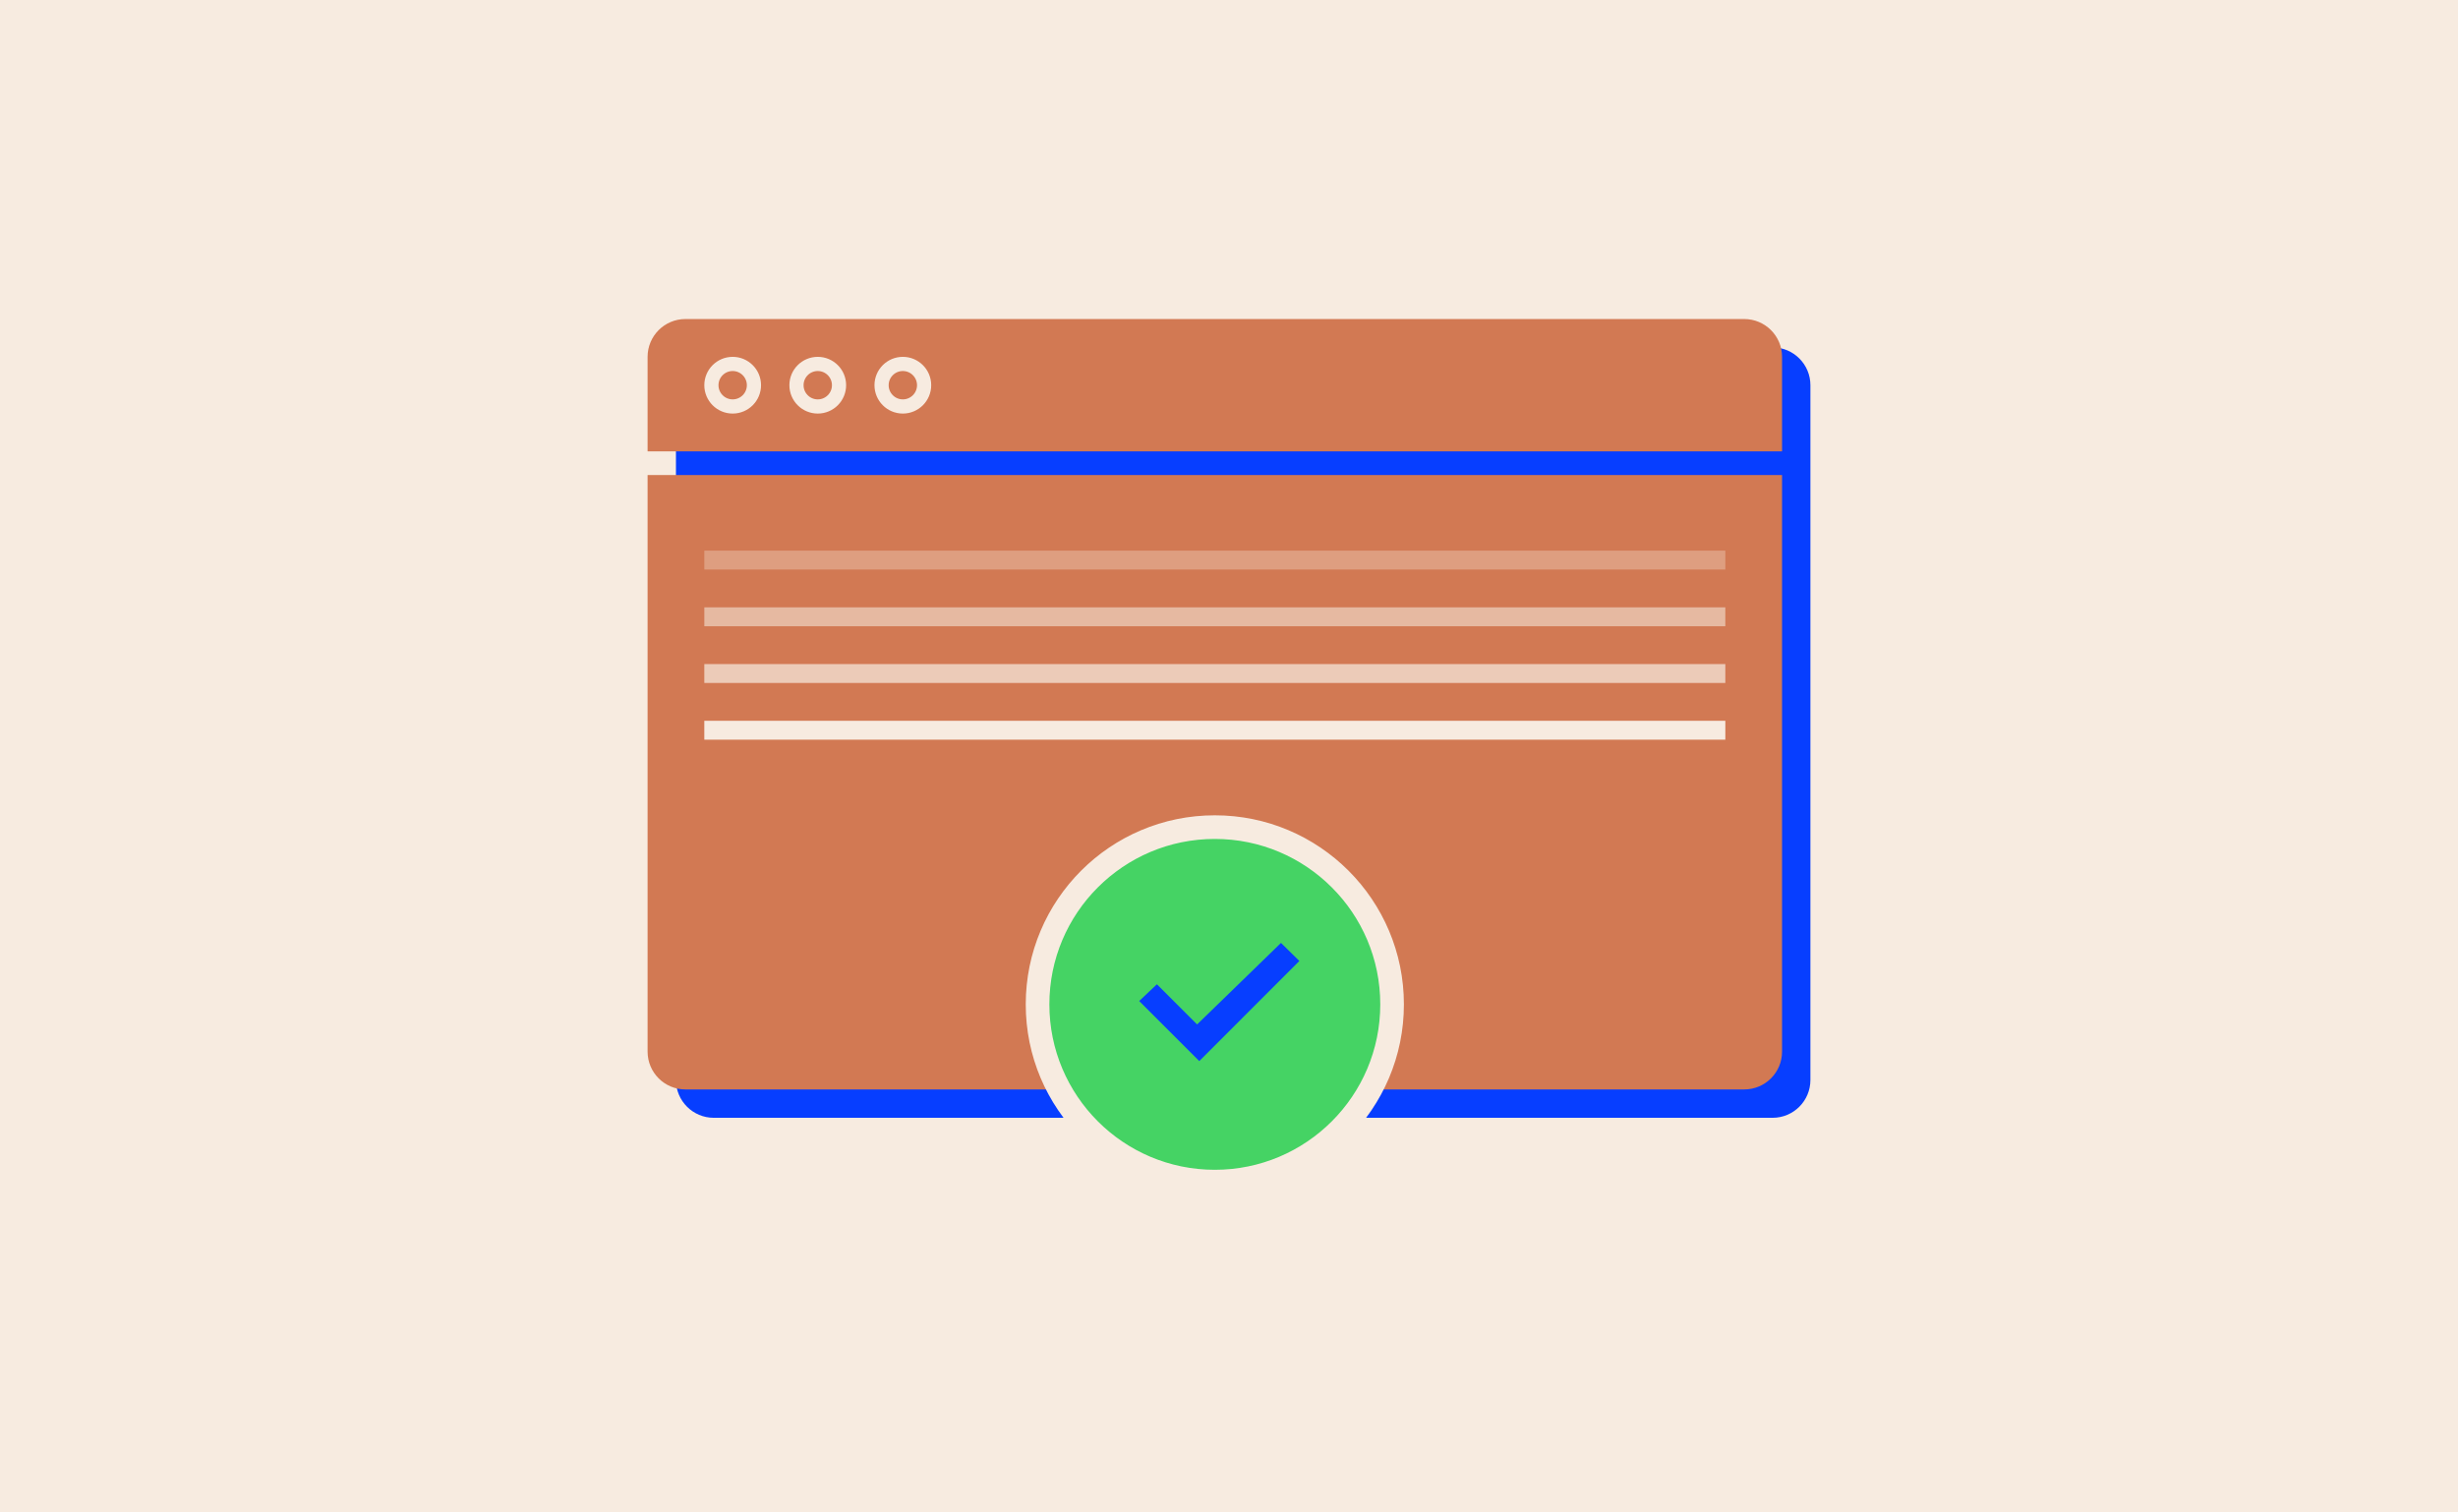
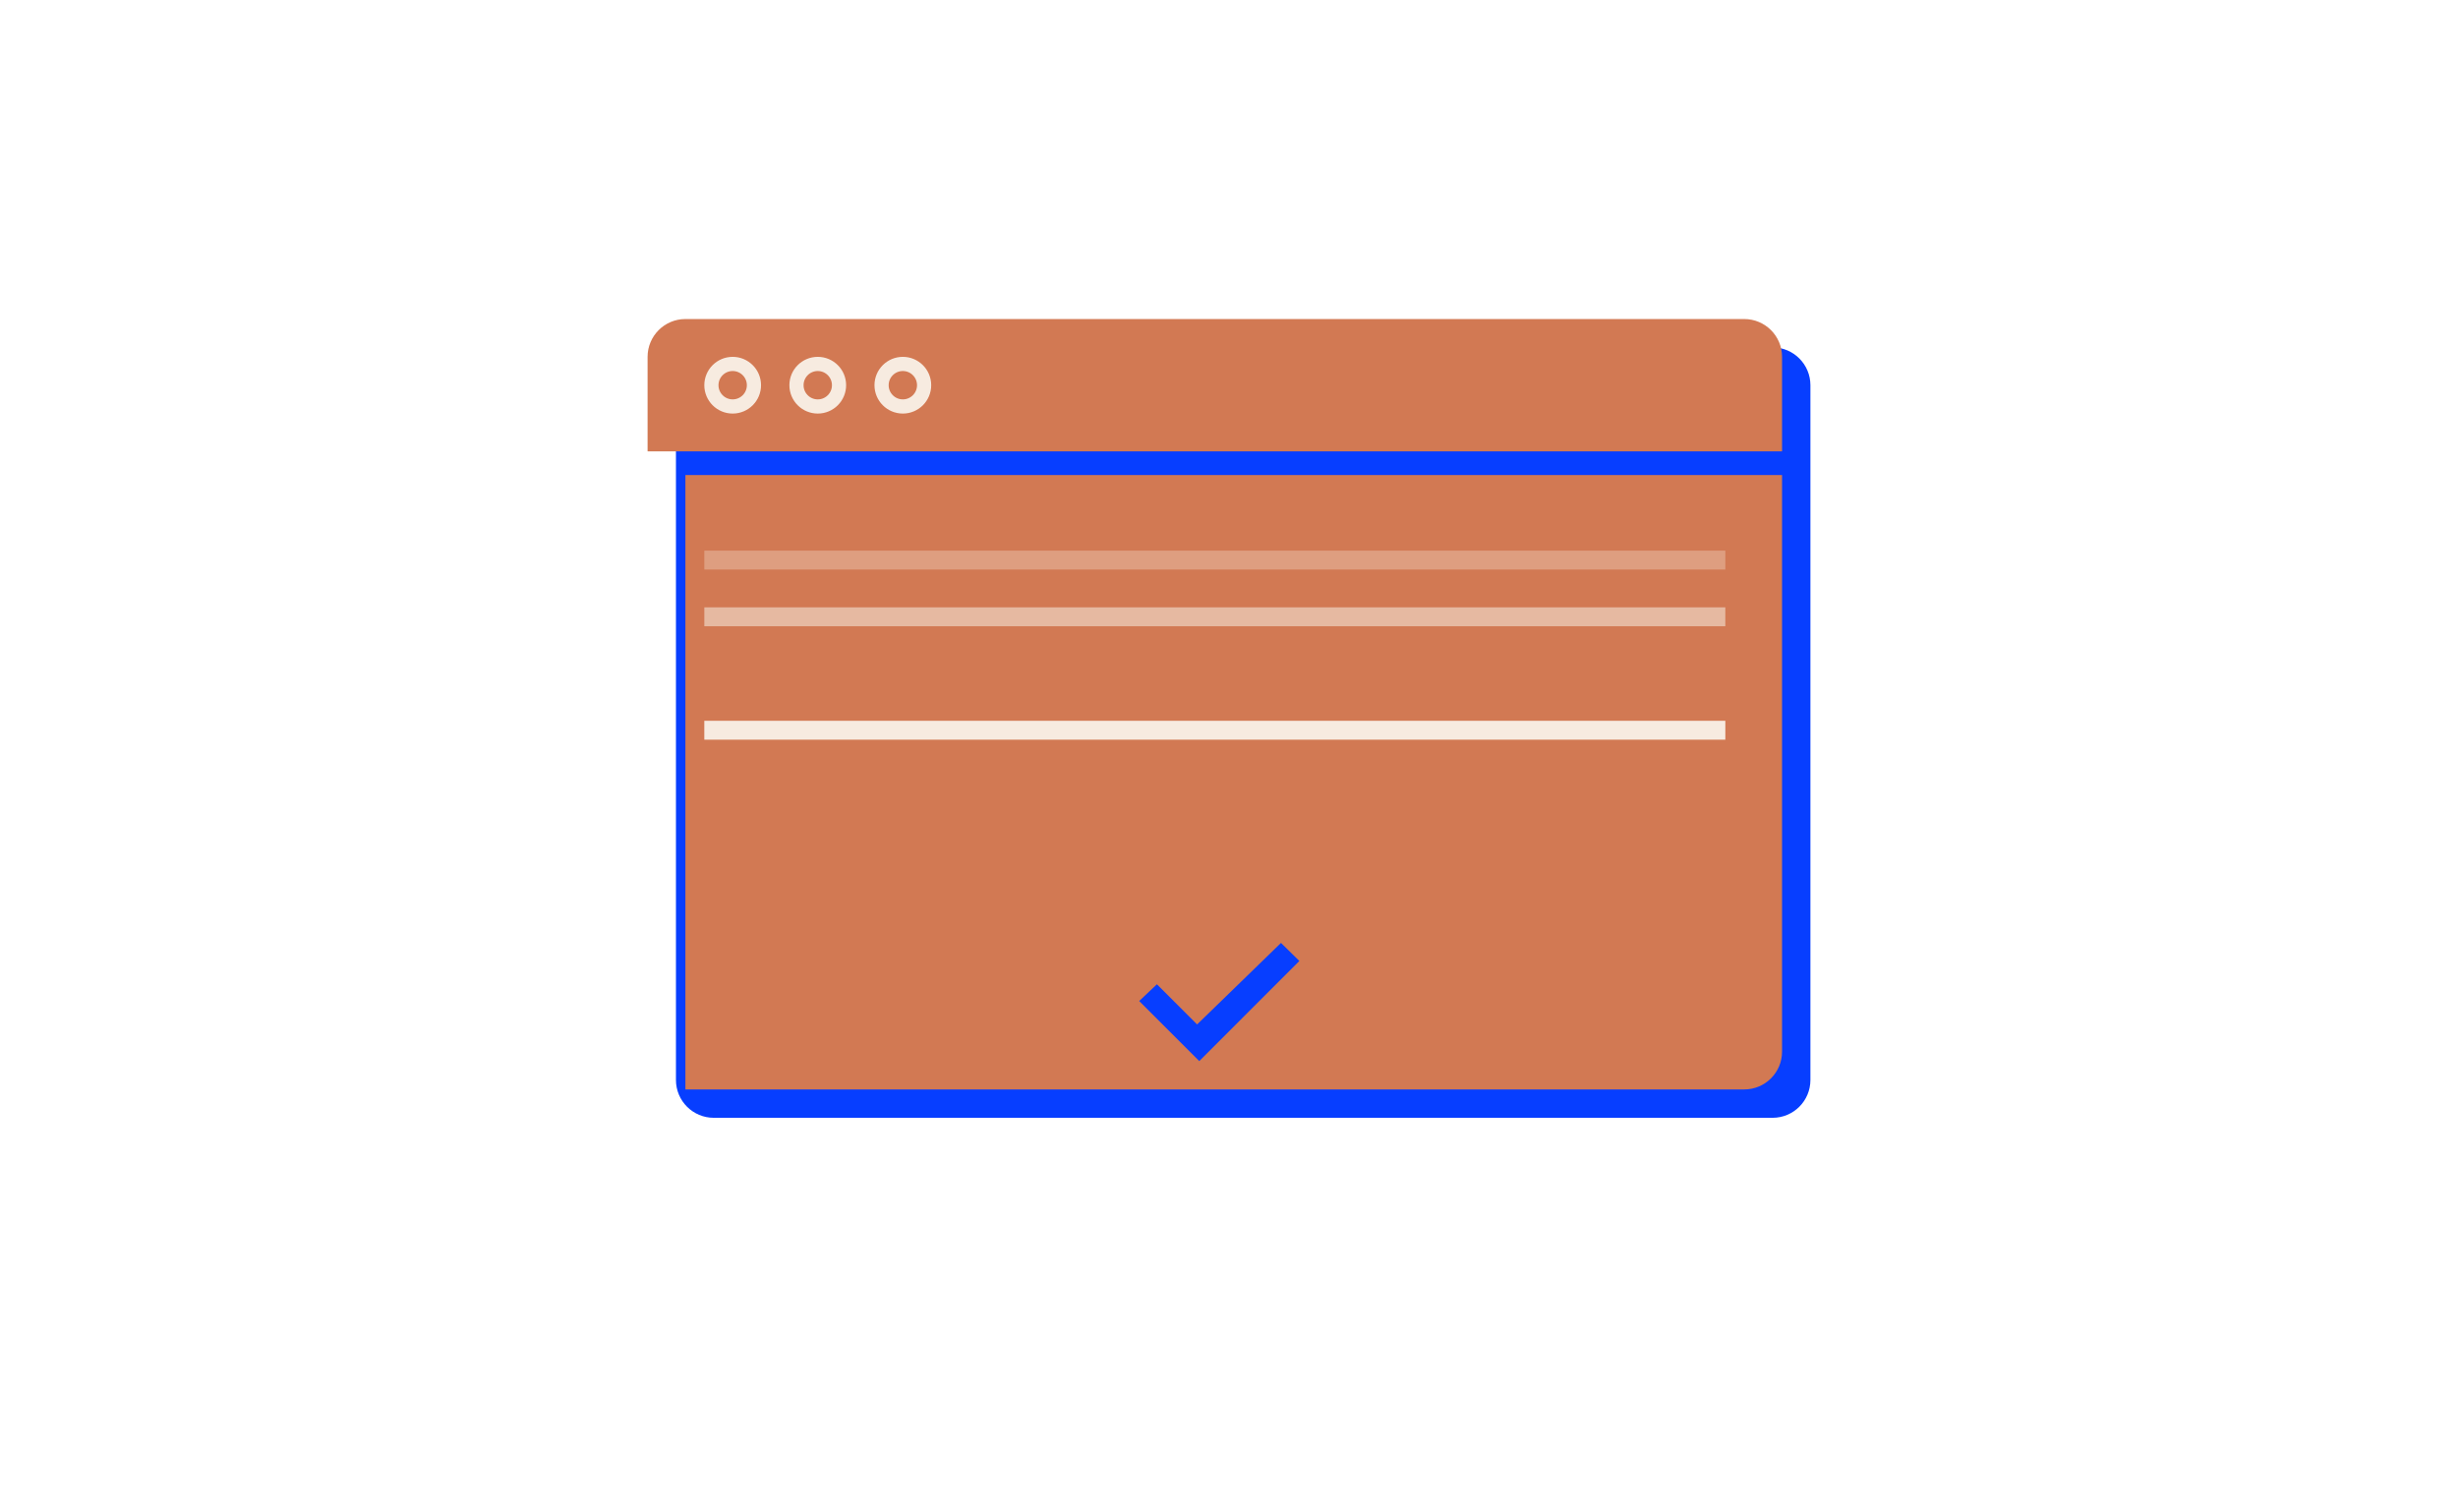
<svg xmlns="http://www.w3.org/2000/svg" width="1040" height="640" viewBox="0 0 1040 640" fill="none">
-   <rect width="1040" height="640" fill="#F7EBE0" />
  <path d="M286 203H766V457C766 465.837 758.837 473 750 473H302C293.163 473 286 465.837 286 457V203Z" fill="#073EFF" />
  <path d="M286 163C286 154.163 293.163 147 302 147H750C758.837 147 766 154.163 766 163V203H286V163Z" fill="#073EFF" />
-   <path d="M274 201H754V445C754 453.837 746.837 461 738 461H290C281.163 461 274 453.837 274 445V201Z" fill="#D27953" />
+   <path d="M274 201H754V445C754 453.837 746.837 461 738 461H290V201Z" fill="#D27953" />
  <path d="M274 151C274 142.163 281.163 135 290 135H738C746.837 135 754 142.163 754 151V191H274V151Z" fill="#D27953" />
  <circle cx="310" cy="163" r="9" stroke="#F7EBE0" stroke-width="6" />
  <circle cx="346" cy="163" r="9" stroke="#F7EBE0" stroke-width="6" />
  <circle cx="382" cy="163" r="9" stroke="#F7EBE0" stroke-width="6" />
  <line opacity="0.32" x1="298" y1="237" x2="730" y2="237" stroke="#F7EBE0" stroke-width="8" />
  <line opacity="0.56" x1="298" y1="261" x2="730" y2="261" stroke="#F7EBE0" stroke-width="8" />
-   <line opacity="0.72" x1="298" y1="285" x2="730" y2="285" stroke="#F7EBE0" stroke-width="8" />
  <line x1="298" y1="309" x2="730" y2="309" stroke="#F7EBE0" stroke-width="8" />
-   <circle cx="514" cy="425" r="75" fill="#45D364" stroke="#F7EBE0" stroke-width="10" />
  <path d="M506.5 433.5L542 399L549.765 406.647L507.412 449L482 423.588L489.5 416.5L506.5 433.5Z" fill="#073EFF" />
</svg>